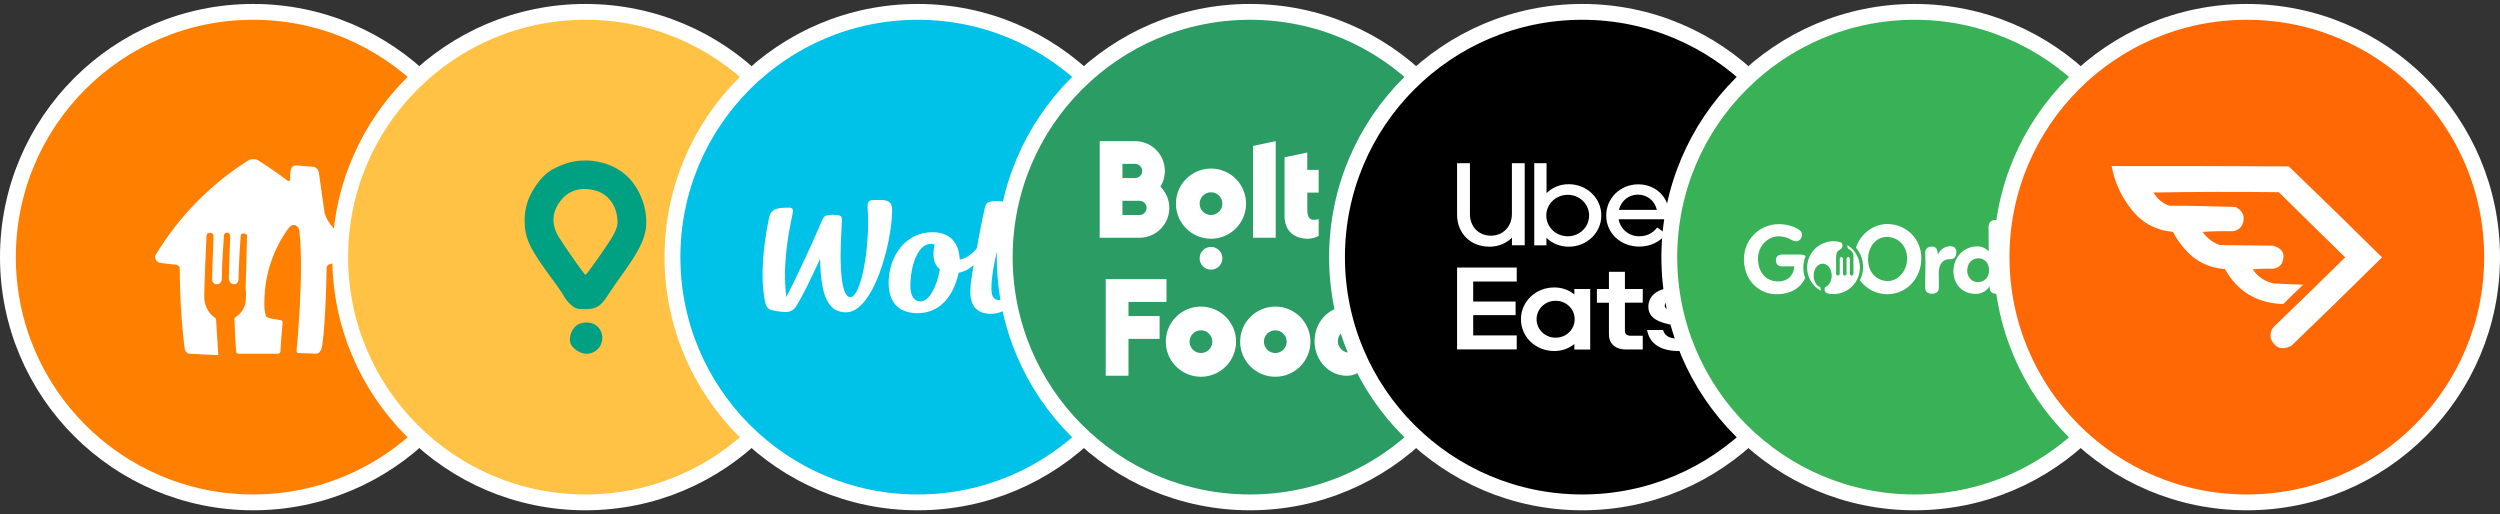
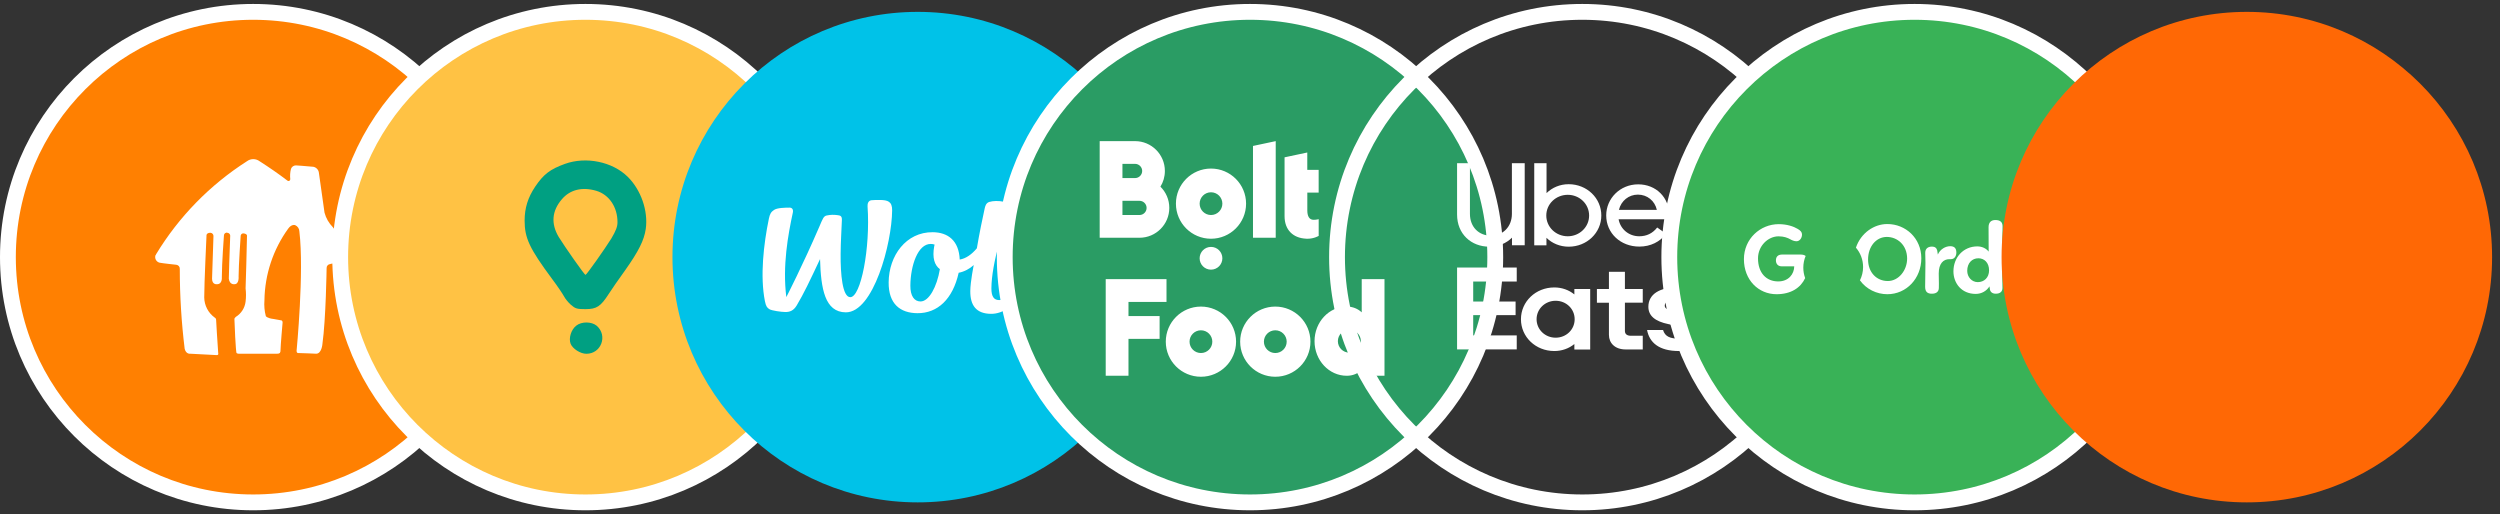
<svg xmlns="http://www.w3.org/2000/svg" width="316" height="65" viewBox="0 0 316 65" fill="none">
  <rect x="0" y="0" width="316" height="65" fill="#333333" stroke="none" />
  <path d="M32 1.5C49.121 1.5 63 15.379 63 32.5C63 49.621 49.121 63.5 32 63.5C14.879 63.5 1 49.621 1 32.5C1 15.379 14.879 1.5 32 1.5Z" fill="#FF8001" />
  <path d="M32 1.5C49.121 1.5 63 15.379 63 32.5C63 49.621 49.121 63.5 32 63.5C14.879 63.5 1 49.621 1 32.5C1 15.379 14.879 1.5 32 1.5Z" stroke="white" stroke-width="2" />
  <path d="M31.219 20.378C31.448 20.207 31.727 20.114 32.013 20.114C32.3 20.114 32.579 20.207 32.808 20.378C34.044 21.168 35.192 21.959 36.34 22.837C36.34 22.837 36.604 23.013 36.693 22.662C36.641 22.221 36.671 21.774 36.781 21.344C36.826 21.217 36.91 21.106 37.02 21.027C37.131 20.949 37.263 20.906 37.399 20.905C37.399 20.905 38.723 20.993 39.606 21.081C39.794 21.118 39.965 21.215 40.092 21.358C40.22 21.501 40.297 21.681 40.312 21.871C40.312 21.871 40.842 25.56 41.019 26.878C41.204 27.575 41.569 28.21 42.078 28.723C42.874 29.795 43.611 30.909 44.285 32.061C44.285 32.061 44.727 33.027 43.756 33.115C43.756 33.115 41.902 33.29 41.725 33.378C41.597 33.392 41.479 33.454 41.397 33.553C41.314 33.651 41.274 33.778 41.284 33.905C41.284 33.905 41.195 40.318 40.754 43.48C40.754 43.48 40.666 44.71 39.959 44.71C39.959 44.71 38.105 44.622 37.664 44.622C37.664 44.622 37.487 44.622 37.487 44.358C37.487 44.358 38.458 34.344 37.84 29.25C37.838 29.081 37.786 28.917 37.692 28.777C37.598 28.637 37.466 28.526 37.311 28.459C37.311 28.459 36.869 28.284 36.428 28.898C34.52 31.538 33.473 34.696 33.426 37.946C33.369 38.625 33.428 39.308 33.602 39.966C33.602 39.966 33.779 40.23 34.574 40.318L35.545 40.493C35.545 40.493 35.721 40.493 35.721 40.757C35.721 40.757 35.457 43.743 35.457 44.271C35.47 44.394 35.438 44.519 35.368 44.622C35.265 44.693 35.14 44.724 35.015 44.71H30.159C30.064 44.71 29.971 44.679 29.894 44.622C29.806 44.446 29.63 40.845 29.63 40.318C29.63 40.23 29.718 40.142 29.806 40.054C30.145 39.845 30.432 39.563 30.646 39.229C30.86 38.894 30.995 38.516 31.042 38.122C31.11 37.567 31.11 37.007 31.042 36.453C31.042 36.453 31.219 30.831 31.219 29.865C31.219 29.865 31.307 29.601 30.866 29.513C30.819 29.497 30.77 29.492 30.721 29.497C30.672 29.502 30.625 29.517 30.583 29.542C30.541 29.567 30.505 29.602 30.477 29.642C30.45 29.683 30.432 29.729 30.424 29.777C30.424 29.777 30.159 33.554 30.159 34.959C30.159 34.959 30.247 35.926 29.63 35.926C29.63 35.926 29.012 36.014 28.923 35.223C28.923 35.223 29.012 31.622 29.1 29.777C29.094 29.686 29.054 29.6 28.989 29.535C28.924 29.471 28.838 29.432 28.747 29.425C28.57 29.338 28.305 29.513 28.305 29.777C28.305 29.777 28.04 33.29 28.04 35.047C28.04 35.047 28.129 35.926 27.422 35.926C27.422 35.926 26.804 36.014 26.804 35.223C26.804 35.223 26.981 30.216 26.981 29.865C26.991 29.76 26.96 29.656 26.894 29.574C26.828 29.492 26.732 29.439 26.628 29.425H26.539C26.363 29.425 26.098 29.513 26.098 29.777V29.865C26.098 29.865 25.815 35.838 25.815 37.595C25.821 38.093 25.944 38.583 26.174 39.025C26.403 39.467 26.734 39.85 27.14 40.142C27.189 40.167 27.232 40.205 27.262 40.251C27.293 40.297 27.312 40.35 27.316 40.406C27.316 40.406 27.493 43.568 27.581 44.622C27.581 44.622 27.669 44.886 27.405 44.886L24.05 44.71C24.05 44.71 23.52 44.798 23.343 44.095C22.932 40.743 22.726 37.37 22.725 33.993C22.735 33.865 22.695 33.739 22.612 33.64C22.53 33.542 22.412 33.48 22.284 33.466C22.284 33.466 20.606 33.29 20.165 33.203C19.978 33.155 19.818 33.036 19.719 32.871C19.62 32.707 19.59 32.511 19.635 32.324C19.635 32.236 19.723 32.236 19.723 32.148C22.599 27.401 26.532 23.374 31.219 20.378Z" fill="white" />
  <path d="M74 1.5C91.121 1.5 105 15.379 105 32.5C105 49.621 91.121 63.5 74 63.5C56.879 63.5 43 49.621 43 32.5C43 15.379 56.879 1.5 74 1.5Z" fill="#FFC244" />
  <path d="M74 1.5C91.121 1.5 105 15.379 105 32.5C105 49.621 91.121 63.5 74 63.5C56.879 63.5 43 49.621 43 32.5C43 15.379 56.879 1.5 74 1.5Z" stroke="white" stroke-width="2" />
  <path d="M71.41 20.714C69.529 21.391 68.701 22.031 67.648 23.592C66.726 24.966 66.312 26.301 66.312 27.881C66.312 30.083 66.914 31.381 69.755 35.218C70.451 36.14 71.128 37.156 71.278 37.438C71.429 37.739 71.824 38.228 72.163 38.529C72.727 39.018 72.934 39.075 74.006 39.075C75.417 39.075 75.925 38.736 76.941 37.156C77.298 36.61 78.22 35.256 79.029 34.146C80.722 31.757 81.418 30.365 81.625 28.935C81.945 26.659 81.023 24.006 79.349 22.351C77.411 20.432 74.063 19.755 71.41 20.714ZM75.379 24.119C76.997 24.608 78.051 26.17 78.051 28.088C78.051 28.653 77.844 29.18 77.279 30.139C76.508 31.381 74.138 34.748 74.006 34.748C73.874 34.748 71.335 31.117 70.62 29.951C69.623 28.277 69.755 26.659 71.015 25.191C72.05 23.969 73.592 23.592 75.379 24.119Z" fill="#00A082" />
  <path d="M72.836 41.163C72.196 41.652 71.858 42.743 72.121 43.439C72.366 44.079 73.363 44.718 74.115 44.718C75.996 44.718 76.843 42.423 75.432 41.182C74.792 40.636 73.513 40.617 72.836 41.163Z" fill="#00A082" />
  <path d="M116 1.5C133.121 1.5 147 15.379 147 32.5C147 49.621 133.121 63.5 116 63.5C98.879 63.5 85 49.621 85 32.5C85 15.379 98.879 1.5 116 1.5Z" fill="#00C2E8" />
-   <path d="M116 1.5C133.121 1.5 147 15.379 147 32.5C147 49.621 133.121 63.5 116 63.5C98.879 63.5 85 49.621 85 32.5C85 15.379 98.879 1.5 116 1.5Z" stroke="white" stroke-width="2" />
  <path d="M111.205 25.276C110.757 25.271 110.36 25.29 110.162 25.309C109.77 25.346 109.634 25.718 109.659 26.085C110.027 31.401 108.804 37.575 107.473 37.563C106.483 37.554 106.232 34.662 106.255 32.092C106.267 30.572 106.366 29.109 106.414 27.817C106.431 27.337 106.258 27.245 105.912 27.2C105.388 27.132 105.012 27.129 104.49 27.239C104.091 27.325 103.994 27.651 103.567 28.643C101.437 33.587 99.391 37.556 99.391 37.556C98.894 33.555 99.61 29.686 100.216 26.863C100.299 26.473 100.115 26.242 99.796 26.244C99.193 26.25 98.269 26.261 97.849 26.53C97.456 26.784 97.308 27.056 97.19 27.62C96.517 30.855 96.061 34.915 96.684 38.063C96.819 38.743 96.974 38.905 97.259 39.085C97.544 39.266 98.773 39.435 99.251 39.44C99.793 39.445 100.29 39.304 100.709 38.599C101.595 37.108 102.308 35.617 103.655 32.745C103.759 36.503 104.263 39.457 106.901 39.48C110.398 39.51 112.731 30.789 112.767 26.584C112.777 25.472 112.227 25.285 111.205 25.276Z" fill="white" />
  <path d="M116.347 38.105C115.571 38.098 115.059 37.424 115.07 36.096C115.092 33.55 116.022 30.819 117.648 30.834C117.831 30.835 117.993 30.861 118.136 30.919C118.11 31.017 118.089 31.099 118.081 31.144C117.825 32.587 118.114 33.509 118.799 34.024C118.427 36.257 117.423 38.114 116.347 38.105ZM135.051 30.118C135.051 30.118 133.87 30.045 132.51 29.974C132.51 29.974 132.799 28.465 132.939 27.85C133.008 27.55 132.851 27.249 132.471 27.153C132.094 27.058 131.225 27.044 130.933 27.075C130.689 27.1 130.451 27.244 130.395 27.496C130.252 28.126 130.102 28.884 129.924 29.856C129.419 29.84 128.929 29.831 128.588 29.834C128.271 29.837 128.119 29.998 128.053 30.26C127.985 30.52 127.928 30.893 127.903 31.279C127.884 31.571 128.203 31.714 128.532 31.704C128.532 31.704 128.935 31.689 129.568 31.664C129.446 32.217 129.199 33.699 129.102 34.621C128.515 36.534 127.318 37.94 126.298 37.931C125.674 37.925 125.304 37.551 125.313 36.426C125.327 34.867 125.702 32.9 126.241 30.93C126.991 29.164 127.432 27.198 127.439 26.305C127.443 25.97 127.343 25.593 126.942 25.51C126.218 25.359 125.527 25.38 125.043 25.526C124.61 25.656 124.518 26.11 124.463 26.352C124.203 27.515 123.777 29.576 123.475 31.384C122.834 32.148 122.099 32.681 121.309 32.807C121.206 30.409 119.822 29.368 117.901 29.351C114.529 29.32 112.354 32.308 112.325 35.682C112.301 38.415 113.782 39.567 115.952 39.587C118.513 39.609 120.436 37.807 121.176 34.478C121.903 34.336 122.535 33.989 123.082 33.505C123.082 33.505 122.656 35.568 122.645 36.781C122.629 38.621 123.41 39.653 125.262 39.669C126.787 39.682 128.127 38.619 128.969 37.318C129.178 39.028 130.064 39.712 131.512 39.724C132.843 39.736 134.131 38.904 135.05 37.384C135.234 37.081 135.368 36.815 135.255 36.682C134.994 36.377 134.494 36.216 134.354 36.466C133.746 37.555 133.1 37.991 132.401 37.984C131.847 37.98 131.402 37.647 131.411 36.686C131.422 35.304 132.233 31.574 132.233 31.574C132.917 31.555 133.677 31.539 134.4 31.529C135.033 31.52 135.483 31.331 135.598 30.729C135.666 30.371 135.458 30.14 135.051 30.118Z" fill="white" />
  <path d="M158 1.5C175.121 1.5 189 15.379 189 32.5C189 49.621 175.121 63.5 158 63.5C140.879 63.5 127 49.621 127 32.5C127 15.379 140.879 1.5 158 1.5Z" fill="#2A9C64" />
  <path d="M158 1.5C175.121 1.5 189 15.379 189 32.5C189 49.621 175.121 63.5 158 63.5C140.879 63.5 127 49.621 127 32.5C127 15.379 140.879 1.5 158 1.5Z" stroke="white" stroke-width="2" />
  <path fill-rule="evenodd" clip-rule="evenodd" d="M161.251 17.838V30.052H158.378V18.448L161.251 17.838ZM153.07 27.178C153.864 27.178 154.507 26.535 154.507 25.741C154.507 24.947 153.864 24.304 153.07 24.304C152.276 24.304 151.634 24.947 151.634 25.741C151.634 26.535 152.276 27.178 153.07 27.178ZM153.07 21.306C155.517 21.306 157.504 23.29 157.504 25.741C157.504 28.192 155.516 30.176 153.07 30.176C150.62 30.176 148.637 28.192 148.637 25.741C148.637 23.29 150.624 21.306 153.07 21.306ZM153.07 31.209C153.864 31.209 154.507 31.853 154.507 32.647C154.507 33.44 153.864 34.084 153.07 34.084C152.277 34.084 151.634 33.44 151.634 32.647C151.634 31.853 152.277 31.209 153.07 31.209ZM146.678 23.594C147.372 24.28 147.803 25.23 147.799 26.28C147.799 28.363 146.111 30.052 144.028 30.052H139V17.838H143.469C145.552 17.838 147.24 19.526 147.24 21.61C147.24 22.336 147.037 23.019 146.678 23.594ZM144.032 27.178C144.527 27.178 144.93 26.775 144.93 26.28C144.93 25.785 144.527 25.382 144.032 25.382H141.877V27.178H144.032ZM141.877 20.712V22.508H143.473C143.968 22.508 144.371 22.105 144.371 21.61C144.371 21.115 143.968 20.712 143.473 20.712H141.877ZM166.678 24.344H165.245V26.599C165.245 27.282 165.465 27.785 166.039 27.785C166.41 27.785 166.682 27.701 166.682 27.701V29.817C166.682 29.817 166.087 30.176 165.281 30.176H165.245C165.209 30.176 165.177 30.172 165.141 30.172H165.113C165.098 30.172 165.077 30.168 165.061 30.168C163.457 30.084 162.368 29.074 162.368 27.322V19.886L165.241 19.275V21.47H166.678V24.344Z" fill="white" />
  <path fill-rule="evenodd" clip-rule="evenodd" d="M151.797 44.623C152.593 44.623 153.237 43.981 153.237 43.187C153.237 42.392 152.593 41.749 151.797 41.749C151.001 41.749 150.358 42.392 150.358 43.187C150.358 43.981 151.001 44.623 151.797 44.623ZM151.797 38.752C154.248 38.752 156.239 40.736 156.239 43.187C156.239 45.637 154.248 47.621 151.797 47.621C149.342 47.621 147.355 45.637 147.355 43.187C147.355 40.736 149.346 38.752 151.797 38.752ZM161.198 44.623C161.993 44.623 162.637 43.981 162.637 43.187C162.637 42.392 161.993 41.749 161.198 41.749C160.402 41.749 159.758 42.392 159.758 43.187C159.758 43.981 160.402 44.623 161.198 44.623ZM161.198 38.752C163.648 38.752 165.64 40.736 165.64 43.187C165.64 45.637 163.648 47.621 161.198 47.621C158.743 47.621 156.756 45.637 156.756 43.187C156.756 40.736 158.747 38.752 161.198 38.752ZM142.64 42.829V47.497H139.762V35.283H147.446V38.161H142.64V39.951H146.574V42.829H142.64ZM172.121 46.76C171.633 47.213 171.006 47.497 170.231 47.497C167.981 47.497 166.157 45.54 166.157 43.124C166.157 40.709 167.981 38.752 170.231 38.752C171.006 38.752 171.633 39.031 172.121 39.479V35.283H175V47.497H172.121V46.76ZM170.559 44.575C171.362 44.575 172.012 43.925 172.012 43.124C172.012 42.324 171.362 41.675 170.559 41.675C169.757 41.675 169.107 42.324 169.107 43.124C169.107 43.925 169.757 44.575 170.559 44.575Z" fill="white" />
-   <path d="M200 1.5C217.121 1.5 231 15.379 231 32.5C231 49.621 217.121 63.5 200 63.5C182.879 63.5 169 49.621 169 32.5C169 15.379 182.879 1.5 200 1.5Z" fill="black" />
  <path d="M200 1.5C217.121 1.5 231 15.379 231 32.5C231 49.621 217.121 63.5 200 63.5C182.879 63.5 169 49.621 169 32.5C169 15.379 182.879 1.5 200 1.5Z" stroke="white" stroke-width="2" />
  <path d="M215.826 24.78V23.389H215.284C214.424 23.389 213.786 23.776 213.404 24.381V23.445H211.861V31.001H213.416V26.708C213.416 25.535 214.156 24.78 215.176 24.78H215.826ZM204.631 26.527C204.912 25.373 205.881 24.599 207.035 24.599C208.189 24.599 209.164 25.366 209.426 26.527H204.631ZM207.067 23.301C204.772 23.301 203.025 25.092 203.025 27.226C203.025 29.478 204.842 31.169 207.207 31.169C208.641 31.169 209.814 30.564 210.599 29.553L209.47 28.755C208.884 29.509 208.112 29.865 207.201 29.865C205.875 29.865 204.81 28.948 204.593 27.719H210.994V27.232C211 24.973 209.336 23.301 207.067 23.301ZM198.167 29.865C196.656 29.865 195.451 28.692 195.451 27.244C195.451 25.778 196.669 24.624 198.167 24.624C199.646 24.624 200.864 25.778 200.864 27.244C200.87 28.692 199.653 29.865 198.167 29.865ZM193.928 31.007H195.471V30.058C196.178 30.757 197.185 31.182 198.276 31.182C200.59 31.182 202.407 29.416 202.407 27.238C202.407 25.048 200.59 23.283 198.276 23.283C197.179 23.283 196.191 23.713 195.483 24.406V20.631H193.928V31.007ZM188.452 29.79C189.95 29.79 191.104 28.68 191.104 27.032V20.631H192.723V31.001H191.116V30.04C190.39 30.764 189.389 31.182 188.26 31.182C185.946 31.182 184.174 29.566 184.174 27.12V20.631H185.8V27.032C185.8 28.711 186.941 29.79 188.452 29.79Z" fill="white" />
  <path d="M199.037 40.351C199.037 39.044 197.973 38.018 196.631 38.018C195.307 38.018 194.224 39.044 194.224 40.351C194.224 41.657 195.307 42.684 196.631 42.684C197.973 42.684 199.037 41.657 199.037 40.351ZM201.001 36.531V44.177H198.999V43.486C198.303 44.052 197.422 44.37 196.466 44.37C194.098 44.37 192.248 42.584 192.248 40.351C192.248 38.124 194.104 36.332 196.466 36.332C197.422 36.332 198.303 36.649 198.999 37.215V36.531H201.001ZM207.65 42.441H206.143C205.687 42.441 205.389 42.248 205.389 41.838V38.261H207.644V36.531H205.389V34.354H203.369V36.531H201.849V38.267H203.369V42.329C203.369 43.355 204.123 44.17 205.478 44.17H207.644V42.441H207.65ZM212.21 44.37C214.521 44.37 215.826 43.306 215.826 41.838C215.826 40.792 215.053 40.015 213.439 39.679L211.729 39.343C210.741 39.169 210.424 38.988 210.424 38.634C210.424 38.173 210.899 37.894 211.779 37.894C212.736 37.894 213.432 38.142 213.635 38.988H215.636C215.528 37.396 214.331 36.332 211.912 36.332C209.822 36.332 208.353 37.166 208.353 38.777C208.353 39.89 209.164 40.618 210.905 40.973L212.812 41.396C213.565 41.539 213.768 41.732 213.768 42.03C213.768 42.509 213.198 42.808 212.28 42.808C211.127 42.808 210.462 42.559 210.209 41.713H208.189C208.486 43.306 209.715 44.37 212.21 44.37ZM184.174 33.819H191.716V35.586H186.213V38.117H191.571V39.834H186.213V42.398H191.716V44.164H184.174V33.819Z" fill="white" />
  <path d="M242 1.5C259.121 1.5 273 15.379 273 32.5C273 49.621 259.121 63.5 242 63.5C224.879 63.5 211 49.621 211 32.5C211 15.379 224.879 1.5 242 1.5Z" fill="#39B257" />
  <path d="M242 1.5C259.121 1.5 273 15.379 273 32.5C273 49.621 259.121 63.5 242 63.5C224.879 63.5 211 49.621 211 32.5C211 15.379 224.879 1.5 242 1.5Z" stroke="white" stroke-width="2" />
  <path d="M244.191 37.124C244.126 37.124 244.064 37.121 244.008 37.115C243.949 37.108 243.893 37.098 243.843 37.084C243.79 37.07 243.741 37.051 243.698 37.029C243.652 37.005 243.61 36.977 243.574 36.945C243.536 36.911 243.502 36.873 243.474 36.829C243.445 36.785 243.42 36.734 243.4 36.679C243.38 36.622 243.364 36.559 243.354 36.49C243.344 36.42 243.338 36.342 243.338 36.259C243.338 35.757 243.348 35.2 243.358 34.661L243.358 34.658C243.368 34.134 243.377 33.639 243.377 33.205C243.377 33.002 243.37 32.788 243.364 32.582C243.358 32.376 243.351 32.163 243.351 31.958C243.351 31.892 243.356 31.829 243.366 31.771C243.376 31.714 243.392 31.659 243.411 31.61C243.431 31.561 243.455 31.515 243.484 31.474C243.512 31.433 243.546 31.396 243.583 31.364C243.657 31.299 243.749 31.25 243.856 31.218C243.961 31.186 244.082 31.169 244.216 31.169C244.389 31.169 244.532 31.211 244.641 31.294C244.752 31.377 244.828 31.503 244.865 31.666L244.942 32.175C245.013 32.011 245.108 31.86 245.226 31.725C245.337 31.598 245.466 31.486 245.61 31.394C245.748 31.305 245.897 31.236 246.051 31.189C246.127 31.166 246.204 31.148 246.28 31.136C246.356 31.125 246.432 31.119 246.507 31.119C246.57 31.119 246.631 31.123 246.686 31.13C246.742 31.138 246.795 31.15 246.843 31.165C246.891 31.181 246.936 31.201 246.976 31.225C247.016 31.249 247.053 31.277 247.086 31.309C247.118 31.342 247.147 31.38 247.171 31.421C247.196 31.462 247.217 31.509 247.233 31.559C247.25 31.609 247.262 31.665 247.27 31.725C247.279 31.785 247.283 31.851 247.283 31.92C247.283 31.971 247.279 32.023 247.273 32.073C247.266 32.125 247.255 32.175 247.242 32.223C247.213 32.325 247.171 32.416 247.116 32.493C247.057 32.576 246.985 32.641 246.902 32.686C246.811 32.735 246.708 32.76 246.596 32.76H246.405C246.211 32.76 246.031 32.795 245.872 32.865C245.706 32.938 245.562 33.047 245.444 33.191C245.383 33.265 245.328 33.349 245.282 33.442C245.233 33.536 245.192 33.641 245.159 33.753C245.126 33.868 245.1 33.994 245.083 34.127C245.065 34.264 245.056 34.412 245.056 34.567C245.056 34.764 245.061 34.978 245.066 35.205L245.066 35.208C245.075 35.612 245.085 36.03 245.069 36.412C245.067 36.474 245.06 36.534 245.047 36.589C245.035 36.642 245.017 36.692 244.994 36.738C244.95 36.826 244.887 36.9 244.806 36.959C244.73 37.015 244.637 37.057 244.53 37.085C244.429 37.111 244.315 37.124 244.191 37.124ZM260.477 37.124C260.412 37.124 260.351 37.121 260.294 37.115C260.235 37.108 260.18 37.098 260.129 37.084C260.077 37.07 260.028 37.051 259.984 37.029C259.938 37.005 259.897 36.977 259.86 36.945C259.822 36.911 259.789 36.873 259.76 36.829C259.731 36.785 259.706 36.734 259.686 36.679C259.666 36.622 259.651 36.559 259.64 36.49C259.63 36.42 259.625 36.342 259.625 36.259C259.625 35.758 259.635 35.2 259.645 34.661V34.659C259.654 34.135 259.663 33.639 259.663 33.206C259.663 33.002 259.656 32.788 259.65 32.582C259.644 32.376 259.637 32.162 259.637 31.959C259.637 31.892 259.643 31.829 259.653 31.771C259.663 31.714 259.678 31.659 259.697 31.61C259.717 31.561 259.741 31.515 259.77 31.474C259.799 31.433 259.832 31.396 259.87 31.364C259.943 31.299 260.035 31.25 260.142 31.218C260.247 31.186 260.369 31.17 260.503 31.17C260.675 31.17 260.818 31.211 260.927 31.294C261.038 31.377 261.114 31.503 261.151 31.666L261.228 32.175C261.299 32.011 261.394 31.86 261.512 31.725C261.623 31.598 261.752 31.486 261.896 31.394C262.034 31.305 262.183 31.236 262.337 31.189C262.413 31.166 262.49 31.148 262.566 31.137C262.642 31.125 262.719 31.119 262.793 31.119C262.857 31.119 262.917 31.123 262.972 31.13C263.028 31.138 263.081 31.15 263.129 31.165C263.177 31.181 263.222 31.201 263.262 31.225C263.303 31.249 263.339 31.277 263.372 31.31C263.404 31.342 263.433 31.38 263.458 31.421C263.482 31.462 263.503 31.509 263.519 31.559C263.536 31.61 263.548 31.666 263.557 31.725C263.565 31.785 263.569 31.851 263.569 31.92C263.569 31.971 263.565 32.023 263.559 32.073C263.552 32.125 263.541 32.175 263.528 32.223C263.499 32.325 263.457 32.416 263.402 32.493C263.343 32.576 263.271 32.641 263.188 32.686C263.097 32.735 262.994 32.76 262.882 32.76H262.691C262.497 32.76 262.318 32.796 262.158 32.865C261.992 32.938 261.848 33.047 261.73 33.191C261.669 33.265 261.615 33.35 261.568 33.442C261.52 33.536 261.478 33.641 261.446 33.753C261.412 33.868 261.386 33.995 261.369 34.128C261.351 34.265 261.342 34.412 261.342 34.567C261.342 34.765 261.347 34.98 261.352 35.208C261.362 35.612 261.371 36.03 261.355 36.412C261.353 36.474 261.346 36.534 261.333 36.589C261.321 36.642 261.303 36.692 261.28 36.738C261.237 36.826 261.173 36.9 261.093 36.959C261.016 37.015 260.923 37.057 260.816 37.085C260.715 37.111 260.601 37.124 260.477 37.124ZM250.069 32.646C249.97 32.646 249.872 32.655 249.778 32.673C249.686 32.691 249.595 32.719 249.51 32.755C249.426 32.79 249.345 32.835 249.27 32.887C249.195 32.94 249.125 33.001 249.063 33.069C248.934 33.208 248.834 33.376 248.765 33.569C248.693 33.77 248.657 33.994 248.657 34.236C248.657 34.333 248.666 34.43 248.684 34.524C248.701 34.615 248.727 34.706 248.76 34.791C248.793 34.876 248.834 34.958 248.882 35.034C248.929 35.109 248.984 35.18 249.043 35.244C249.104 35.309 249.17 35.367 249.24 35.418C249.312 35.47 249.388 35.514 249.467 35.549C249.548 35.586 249.633 35.614 249.72 35.632C249.809 35.651 249.901 35.661 249.993 35.661C250.091 35.661 250.187 35.652 250.281 35.635C250.373 35.618 250.463 35.593 250.548 35.559C250.633 35.526 250.715 35.484 250.79 35.435C250.866 35.386 250.937 35.328 251.001 35.265C251.133 35.134 251.235 34.977 251.306 34.797C251.38 34.608 251.418 34.398 251.418 34.172C251.418 33.935 251.382 33.715 251.311 33.52C251.244 33.336 251.146 33.174 251.02 33.041C250.96 32.977 250.892 32.92 250.82 32.87C250.749 32.821 250.672 32.78 250.591 32.746C250.511 32.713 250.426 32.688 250.339 32.671C250.252 32.654 250.161 32.646 250.069 32.646ZM249.726 37.15C249.288 37.15 248.881 37.069 248.519 36.91C248.348 36.836 248.185 36.742 248.036 36.634C247.892 36.529 247.758 36.408 247.637 36.274C247.52 36.143 247.415 35.999 247.324 35.845C247.234 35.693 247.158 35.531 247.097 35.362C247.037 35.196 246.991 35.021 246.96 34.842C246.929 34.665 246.914 34.482 246.914 34.3C246.914 34.082 246.933 33.865 246.971 33.656C247.009 33.451 247.065 33.251 247.138 33.06C247.21 32.872 247.3 32.692 247.405 32.524C247.509 32.357 247.63 32.2 247.763 32.059C247.897 31.916 248.045 31.788 248.203 31.676C248.364 31.563 248.537 31.466 248.717 31.389C248.901 31.309 249.096 31.248 249.295 31.207C249.397 31.187 249.501 31.171 249.606 31.16C249.712 31.15 249.821 31.144 249.929 31.144C250.076 31.144 250.222 31.16 250.363 31.19C250.501 31.22 250.634 31.265 250.758 31.322C250.881 31.38 250.995 31.45 251.098 31.531C251.201 31.612 251.291 31.705 251.367 31.806L251.354 28.714C251.354 28.567 251.374 28.434 251.412 28.32C251.431 28.265 251.455 28.212 251.483 28.165C251.511 28.119 251.543 28.076 251.58 28.038C251.653 27.963 251.743 27.906 251.848 27.868C251.953 27.83 252.074 27.811 252.207 27.811C252.285 27.811 252.36 27.815 252.428 27.823C252.499 27.832 252.565 27.846 252.625 27.864C252.687 27.882 252.744 27.906 252.795 27.935C252.847 27.965 252.893 28 252.933 28.041C252.965 28.073 252.993 28.11 253.017 28.149C253.041 28.189 253.061 28.234 253.077 28.281C253.094 28.33 253.106 28.383 253.113 28.439C253.121 28.497 253.124 28.559 253.123 28.625L253.085 31.386V34.122C253.085 34.423 253.089 34.772 253.096 35.255C253.1 35.576 253.105 35.941 253.11 36.399C253.11 36.52 253.089 36.629 253.049 36.722C253.01 36.811 252.952 36.887 252.876 36.948C252.804 37.007 252.714 37.051 252.611 37.081C252.51 37.11 252.396 37.124 252.27 37.124C252.17 37.124 252.077 37.113 251.994 37.09C251.913 37.068 251.84 37.034 251.777 36.991C251.716 36.948 251.664 36.896 251.623 36.835C251.582 36.774 251.552 36.705 251.532 36.628L251.469 36.196C251.377 36.342 251.268 36.475 251.146 36.592C251.024 36.709 250.887 36.81 250.74 36.892C250.591 36.976 250.43 37.04 250.263 37.083C250.091 37.127 249.91 37.15 249.726 37.15ZM256.52 32.493C256.357 32.493 256.2 32.523 256.052 32.581C255.982 32.608 255.914 32.642 255.851 32.682C255.789 32.721 255.73 32.765 255.676 32.814C255.622 32.862 255.573 32.915 255.53 32.971C255.486 33.027 255.448 33.086 255.416 33.148C255.384 33.209 255.358 33.273 255.338 33.338C255.318 33.404 255.305 33.47 255.299 33.536C255.841 33.536 256.849 33.511 257.373 33.485C257.418 33.485 257.456 33.479 257.482 33.466C257.496 33.46 257.507 33.452 257.514 33.442C257.521 33.433 257.525 33.421 257.525 33.409C257.525 33.276 257.498 33.15 257.445 33.035C257.42 32.98 257.388 32.927 257.351 32.879C257.315 32.831 257.274 32.786 257.228 32.746C257.182 32.706 257.132 32.67 257.079 32.639C257.025 32.607 256.968 32.581 256.908 32.559C256.848 32.538 256.785 32.521 256.72 32.51C256.655 32.499 256.588 32.493 256.52 32.493ZM256.457 37.163C256.258 37.163 256.06 37.143 255.867 37.105C255.679 37.068 255.494 37.012 255.318 36.939C255.144 36.868 254.977 36.78 254.82 36.677C254.666 36.575 254.52 36.458 254.387 36.329C254.255 36.2 254.135 36.059 254.03 35.908C253.924 35.755 253.834 35.592 253.76 35.423C253.685 35.251 253.628 35.071 253.59 34.888C253.55 34.7 253.53 34.506 253.53 34.313C253.53 34.087 253.55 33.864 253.59 33.649C253.628 33.44 253.686 33.235 253.761 33.041C253.835 32.85 253.927 32.667 254.033 32.497C254.139 32.329 254.261 32.171 254.395 32.029C254.53 31.887 254.678 31.758 254.836 31.646C254.995 31.534 255.166 31.438 255.344 31.36C255.525 31.282 255.715 31.221 255.909 31.181C256.108 31.14 256.313 31.119 256.52 31.119C256.711 31.119 256.901 31.137 257.083 31.172C257.259 31.206 257.431 31.256 257.594 31.322C257.752 31.386 257.904 31.464 258.045 31.556C258.183 31.645 258.313 31.746 258.43 31.858C258.546 31.968 258.651 32.089 258.742 32.217C258.832 32.343 258.91 32.478 258.973 32.617C259.036 32.755 259.085 32.899 259.117 33.044C259.15 33.191 259.167 33.339 259.167 33.486C259.167 33.581 259.164 33.663 259.159 33.736C259.153 33.817 259.144 33.888 259.131 33.952C259.118 34.02 259.1 34.08 259.077 34.134C259.053 34.19 259.024 34.239 258.989 34.282C258.916 34.373 258.816 34.438 258.684 34.482C258.548 34.528 258.377 34.551 258.162 34.554C257.851 34.563 257.391 34.566 256.695 34.57C256.297 34.572 255.846 34.575 255.299 34.58C255.306 34.656 255.323 34.732 255.346 34.805C255.369 34.876 255.4 34.946 255.437 35.012C255.473 35.076 255.517 35.138 255.565 35.196C255.614 35.253 255.668 35.306 255.726 35.354C255.785 35.402 255.848 35.446 255.914 35.484C255.981 35.521 256.051 35.554 256.123 35.58C256.196 35.606 256.272 35.627 256.348 35.641C256.426 35.654 256.505 35.661 256.584 35.661C256.771 35.661 256.968 35.632 257.17 35.574C257.38 35.514 257.548 35.436 257.652 35.382C257.679 35.369 257.706 35.356 257.733 35.343C257.815 35.304 257.893 35.266 257.974 35.238C258.017 35.222 258.058 35.211 258.097 35.204C258.141 35.195 258.183 35.191 258.225 35.191C258.273 35.191 258.322 35.197 258.369 35.209C258.415 35.22 258.46 35.237 258.503 35.259C258.545 35.281 258.586 35.307 258.624 35.338C258.662 35.369 258.697 35.404 258.729 35.442C258.761 35.48 258.791 35.522 258.816 35.566C258.842 35.61 258.864 35.657 258.882 35.706C258.9 35.755 258.914 35.806 258.923 35.858C258.933 35.911 258.938 35.965 258.938 36.018C258.938 36.156 258.9 36.284 258.826 36.398C258.754 36.51 258.646 36.609 258.505 36.692C258.387 36.767 258.267 36.829 258.14 36.884C258.072 36.913 258.002 36.94 257.93 36.964C257.855 36.989 257.776 37.012 257.696 37.032C257.612 37.053 257.525 37.072 257.435 37.088C257.342 37.104 257.244 37.118 257.143 37.129C257.04 37.14 256.931 37.148 256.818 37.154C256.703 37.16 256.582 37.163 256.457 37.163ZM238.491 29.948C238.326 29.948 238.163 29.967 238.005 30.003C237.851 30.038 237.7 30.091 237.557 30.161C237.416 30.229 237.281 30.314 237.155 30.414C237.03 30.512 236.912 30.627 236.806 30.753C236.7 30.88 236.604 31.02 236.521 31.17C236.436 31.321 236.364 31.484 236.306 31.655C236.247 31.829 236.201 32.013 236.171 32.201C236.14 32.394 236.124 32.595 236.124 32.798C236.124 33.204 236.19 33.584 236.319 33.927C236.381 34.092 236.458 34.248 236.548 34.392C236.636 34.534 236.738 34.666 236.851 34.785C236.963 34.902 237.087 35.008 237.219 35.099C237.352 35.19 237.494 35.268 237.643 35.33C237.793 35.393 237.951 35.441 238.113 35.473C238.276 35.505 238.446 35.522 238.618 35.522C238.785 35.522 238.952 35.501 239.114 35.461C239.271 35.422 239.426 35.364 239.574 35.289C239.719 35.215 239.858 35.125 239.989 35.019C240.118 34.915 240.24 34.795 240.35 34.664C240.46 34.534 240.56 34.391 240.647 34.239C240.735 34.086 240.81 33.923 240.871 33.755C240.933 33.585 240.98 33.408 241.012 33.228C241.045 33.045 241.061 32.858 241.061 32.671C241.058 32.262 240.985 31.878 240.844 31.532C240.777 31.367 240.694 31.211 240.598 31.066C240.504 30.925 240.396 30.793 240.277 30.675C240.16 30.559 240.031 30.454 239.893 30.364C239.757 30.274 239.611 30.197 239.46 30.136C239.308 30.074 239.15 30.027 238.988 29.996C238.825 29.964 238.658 29.948 238.491 29.948ZM238.554 37.188C238.223 37.188 237.889 37.149 237.564 37.072C237.239 36.995 236.923 36.88 236.625 36.732C236.323 36.581 236.041 36.396 235.787 36.181C235.525 35.96 235.293 35.708 235.096 35.432C235.225 35.176 235.324 34.905 235.39 34.627C235.424 34.486 235.45 34.341 235.468 34.196C235.485 34.049 235.494 33.898 235.494 33.749C235.494 33.633 235.489 33.517 235.478 33.403C235.468 33.29 235.452 33.176 235.432 33.065C235.392 32.847 235.331 32.631 235.253 32.423C235.176 32.219 235.08 32.02 234.968 31.832C234.858 31.647 234.73 31.469 234.589 31.305C234.742 30.849 234.961 30.427 235.24 30.048C235.374 29.867 235.522 29.695 235.681 29.537C235.837 29.382 236.006 29.238 236.183 29.11C236.357 28.983 236.542 28.868 236.732 28.77C236.92 28.672 237.117 28.589 237.315 28.522C237.514 28.456 237.718 28.405 237.921 28.371C238.125 28.337 238.332 28.319 238.536 28.319C238.55 28.319 238.565 28.319 238.58 28.32C238.72 28.32 238.862 28.326 239.001 28.34C239.139 28.354 239.278 28.374 239.414 28.401C239.683 28.453 239.949 28.533 240.203 28.636C240.456 28.738 240.7 28.866 240.928 29.014C241.156 29.163 241.371 29.334 241.567 29.523C241.665 29.619 241.759 29.72 241.847 29.824C241.936 29.929 242.021 30.04 242.099 30.153C242.178 30.267 242.252 30.387 242.319 30.509C242.387 30.632 242.45 30.761 242.505 30.891C242.561 31.023 242.612 31.159 242.654 31.297C242.698 31.436 242.735 31.581 242.764 31.726C242.794 31.873 242.817 32.024 242.832 32.176C242.847 32.33 242.855 32.488 242.855 32.646C242.855 32.802 242.848 32.959 242.833 33.112C242.819 33.264 242.798 33.416 242.77 33.564C242.743 33.711 242.708 33.858 242.667 34.001C242.627 34.142 242.58 34.282 242.526 34.419C242.474 34.554 242.414 34.687 242.349 34.816C242.285 34.944 242.214 35.07 242.138 35.19C241.987 35.431 241.813 35.657 241.621 35.862C241.525 35.964 241.423 36.063 241.318 36.154C241.213 36.247 241.102 36.334 240.989 36.415C240.875 36.497 240.755 36.573 240.634 36.642C240.512 36.712 240.385 36.776 240.257 36.833C240.127 36.89 239.993 36.941 239.858 36.985C239.722 37.029 239.581 37.067 239.44 37.096C239.298 37.127 239.151 37.15 239.005 37.165C238.857 37.18 238.705 37.188 238.554 37.188Z" fill="white" />
-   <path d="M233.53 31.001C233.502 30.99 233.499 31.014 233.498 31.038C233.493 31.181 233.524 31.344 233.627 31.429C233.834 31.603 234.232 31.707 234.274 32.309V34.583C234.274 34.72 234.171 34.831 234.045 34.831C233.919 34.831 233.816 34.72 233.816 34.583V32.737C233.816 32.6 233.725 32.488 233.612 32.488C233.5 32.488 233.408 32.6 233.408 32.737V34.584C233.408 34.721 233.306 34.832 233.179 34.832C233.053 34.832 232.951 34.721 232.951 34.584V32.737C232.951 32.6 232.859 32.488 232.747 32.488C232.634 32.488 232.543 32.6 232.543 32.737V34.583C232.543 34.72 232.44 34.831 232.314 34.831C232.188 34.831 232.085 34.72 232.085 34.583C232.085 34.583 232.083 32.824 232.085 32.396C232.117 31.645 232.589 31.597 232.739 31.428C232.936 31.236 232.932 30.888 232.764 30.702C232.736 30.67 232.691 30.627 232.622 30.605C232.437 30.543 232.056 30.492 231.758 30.492C229.914 30.492 228.42 31.986 228.42 33.83C228.42 35.035 229.059 36.091 230.017 36.678C230.139 36.765 230.124 36.714 230.129 36.529C230.136 36.3 230.047 36.274 229.971 36.241C229.532 36.05 229.246 35.48 229.246 34.839C229.246 34.004 229.757 33.325 230.387 33.325C231.018 33.325 231.528 34.003 231.528 34.839C231.528 35.471 231.238 36.006 230.823 36.231C230.678 36.31 230.613 36.323 230.634 36.605C230.64 36.684 230.634 36.964 231.007 37.083C231.242 37.157 231.498 37.167 231.756 37.167C233.599 37.167 235.094 35.673 235.094 33.83C235.095 32.638 234.47 31.591 233.53 31.001Z" fill="white" />
  <path d="M227.938 33.829C227.938 33.306 228.044 32.807 228.234 32.353C228.089 32.239 227.884 32.175 227.594 32.175C227.123 32.175 225.317 32.175 225.227 32.175C224.706 32.188 224.476 32.48 224.476 32.913C224.476 33.333 224.718 33.651 225.176 33.664H226.792C226.779 34.644 226.08 35.572 224.77 35.572C223.243 35.572 222.212 34.478 222.212 32.658C222.212 31.068 223.497 29.872 224.807 29.872C225.495 29.872 225.965 30.063 226.284 30.241C226.475 30.355 226.78 30.495 227.073 30.495C227.505 30.495 227.772 30.05 227.772 29.669C227.772 29.337 227.581 29.134 227.225 28.931C226.716 28.625 225.876 28.333 224.833 28.333C222.505 28.333 220.431 30.177 220.431 32.761C220.431 35.382 222.264 37.189 224.554 37.189C226.379 37.189 227.6 36.38 228.173 35.151C228.021 34.738 227.938 34.294 227.938 33.829Z" fill="white" />
  <path d="M284 1.5C301.121 1.5 315 15.379 315 32.5C315 49.621 301.121 63.5 284 63.5C266.879 63.5 253 49.621 253 32.5C253 15.379 266.879 1.5 284 1.5Z" fill="#FF6805" />
-   <path d="M284 1.5C301.121 1.5 315 15.379 315 32.5C315 49.621 301.121 63.5 284 63.5C266.879 63.5 253 49.621 253 32.5C253 15.379 266.879 1.5 284 1.5Z" stroke="white" stroke-width="2" />
-   <path fill-rule="evenodd" clip-rule="evenodd" d="M282.18 29.229C280.913 29.203 279.647 29.229 278.381 29.307C278.391 29.354 278.418 29.38 278.461 29.384C278.999 30.132 279.711 30.663 280.597 30.977C282.839 31.003 285.082 31.029 287.324 31.055C288.571 31.42 288.927 32.184 288.392 33.347C288.136 33.725 287.78 33.932 287.324 33.968C286.452 33.943 285.581 33.968 284.712 34.046C284.722 34.093 284.748 34.119 284.791 34.124C285.434 35.023 286.305 35.592 287.403 35.833C288.643 35.885 289.882 35.937 291.122 35.989C290.268 36.789 289.423 37.605 288.59 38.436C285.28 38.326 282.827 36.85 281.23 34.007C279.565 33.902 278.114 33.306 276.878 32.22C275.972 31.37 275.233 30.398 274.662 29.307C272.436 29.101 270.656 28.117 269.321 26.354C268.086 24.759 267.282 22.971 266.907 20.993C274.372 20.98 281.837 20.993 289.302 21.032C293.257 24.837 297.187 28.67 301.093 32.531C297.292 36.288 293.468 40.018 289.619 43.719C288.43 44.306 287.572 44.009 287.047 42.826C286.923 42.281 287.029 41.789 287.363 41.35C290.408 38.438 293.428 35.499 296.424 32.531C293.628 29.786 290.832 27.041 288.036 24.295C282.76 24.23 277.484 24.243 272.209 24.334C272.662 25.129 273.322 25.686 274.187 26.005C276.988 26.006 279.784 26.058 282.576 26.16C283.558 26.677 283.835 27.441 283.406 28.452C283.134 28.916 282.725 29.175 282.18 29.229Z" fill="white" />
</svg>